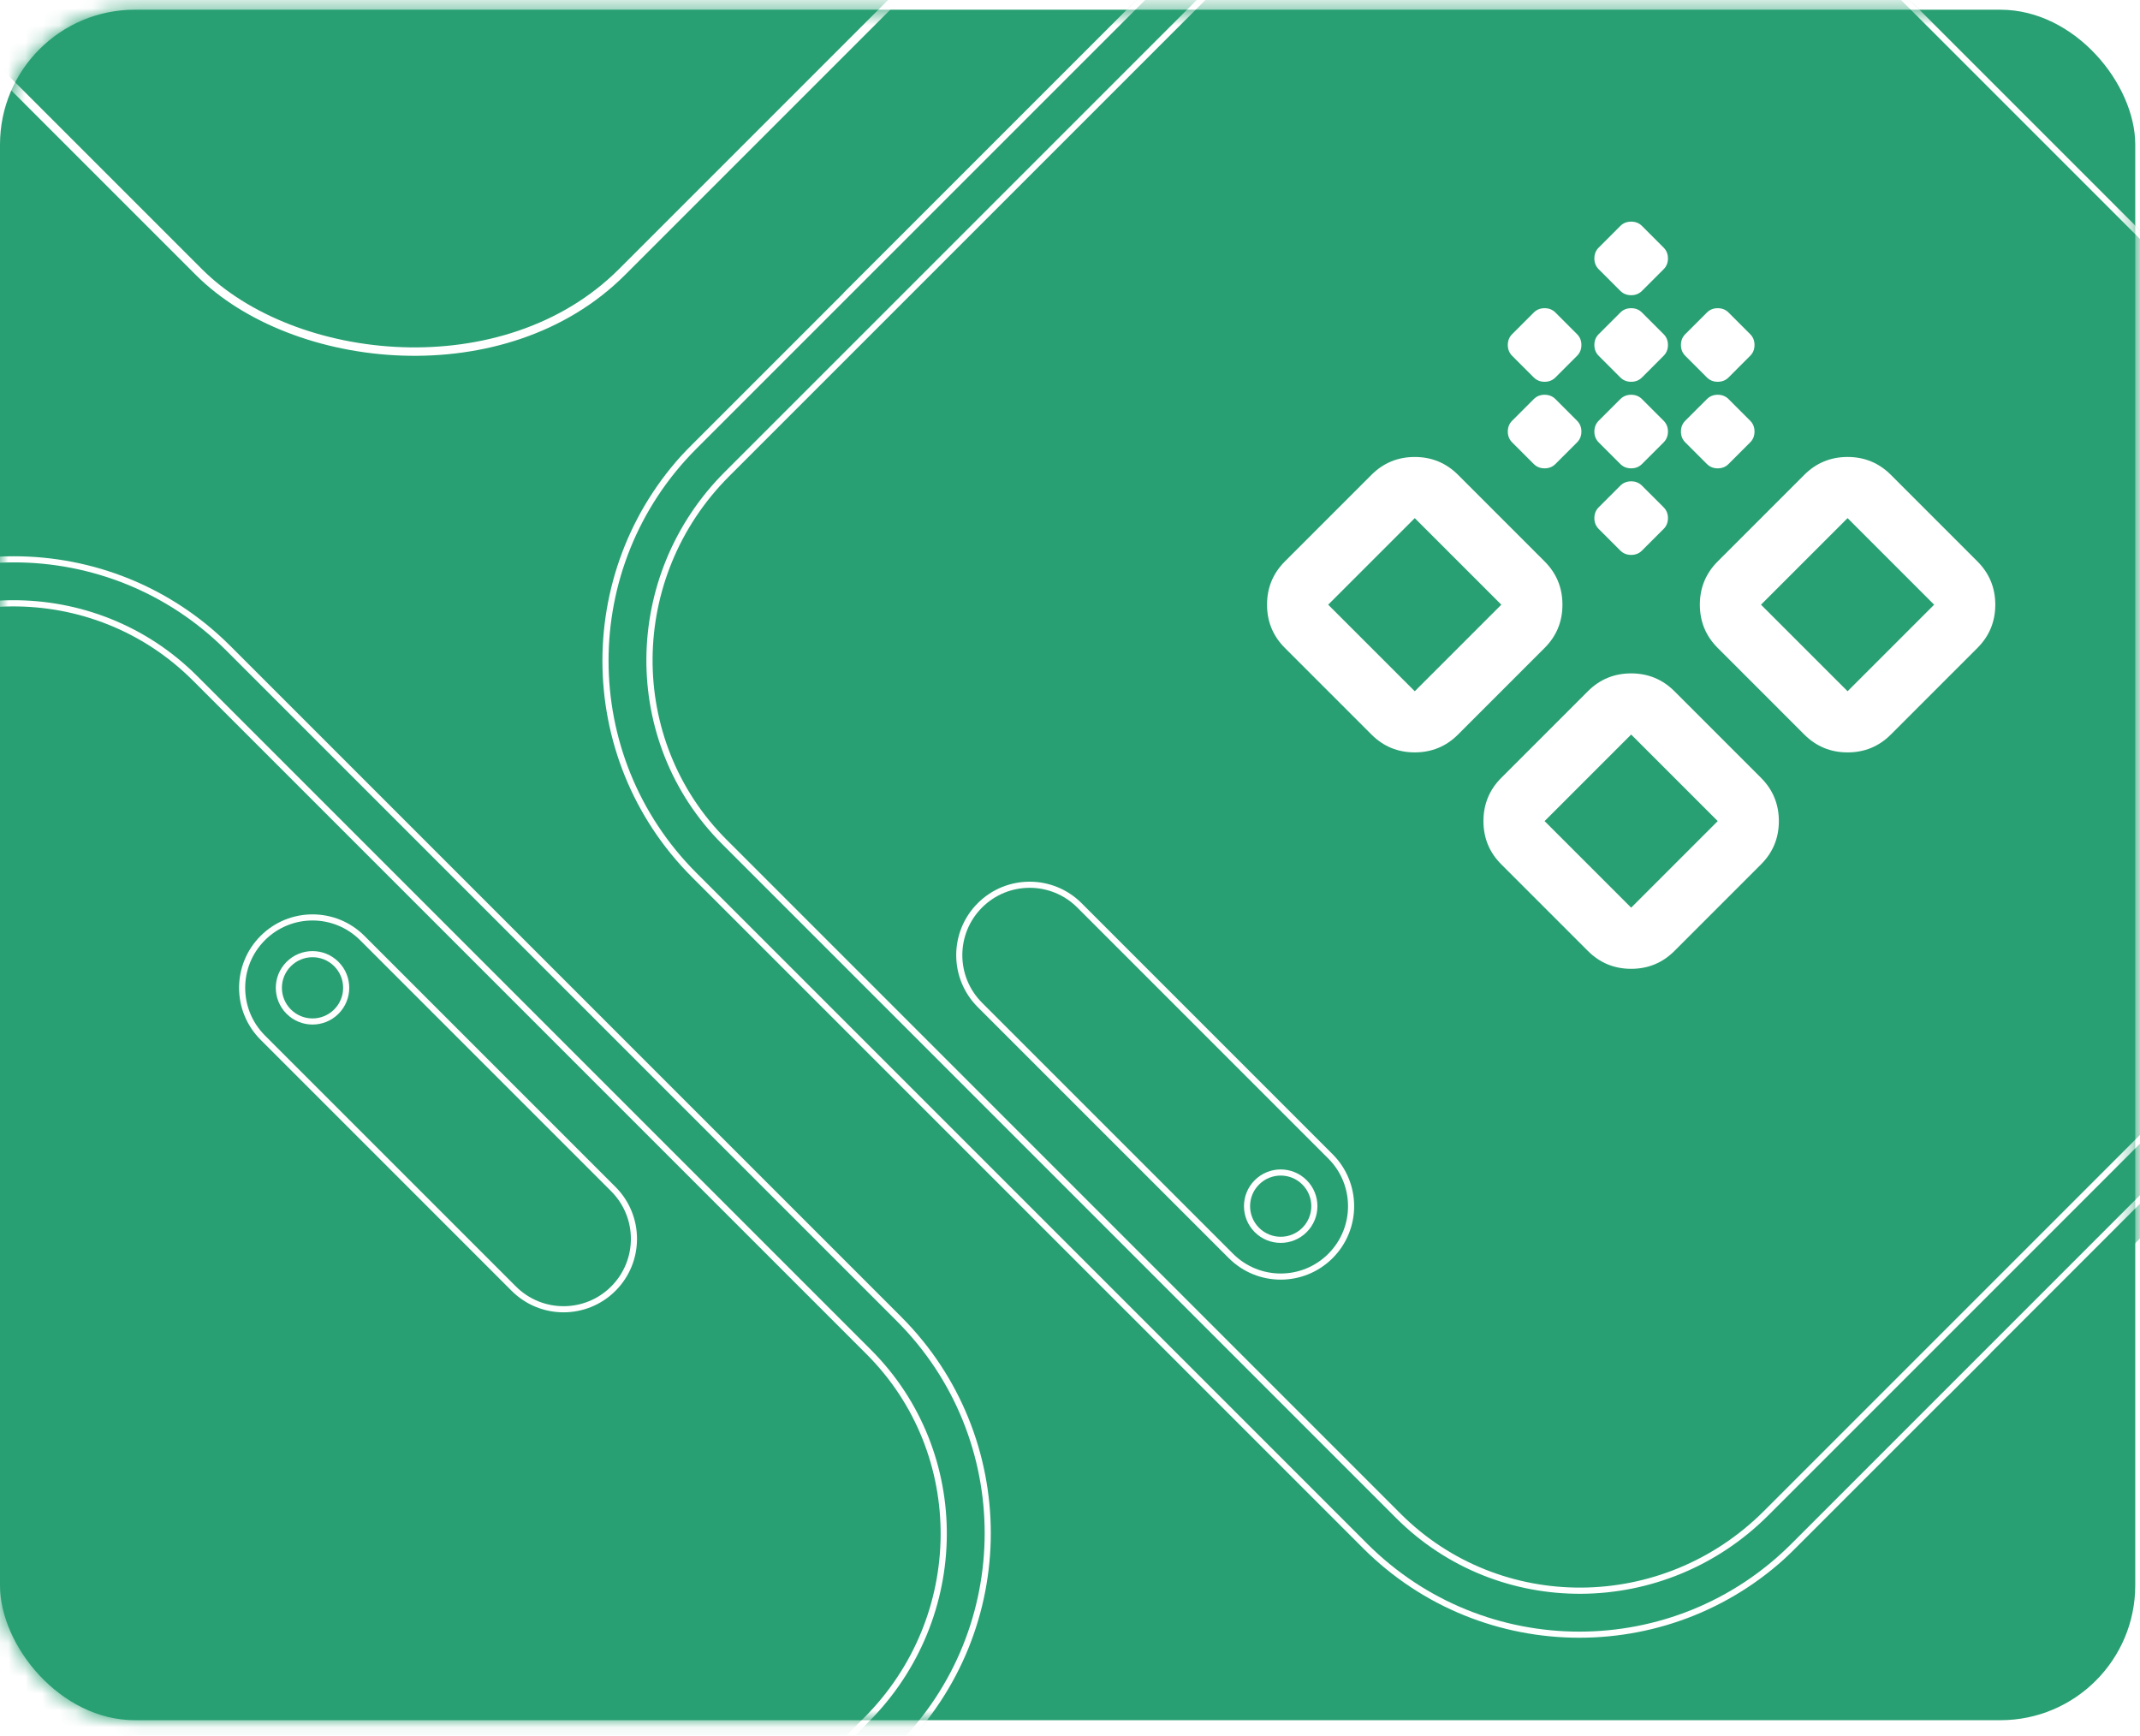
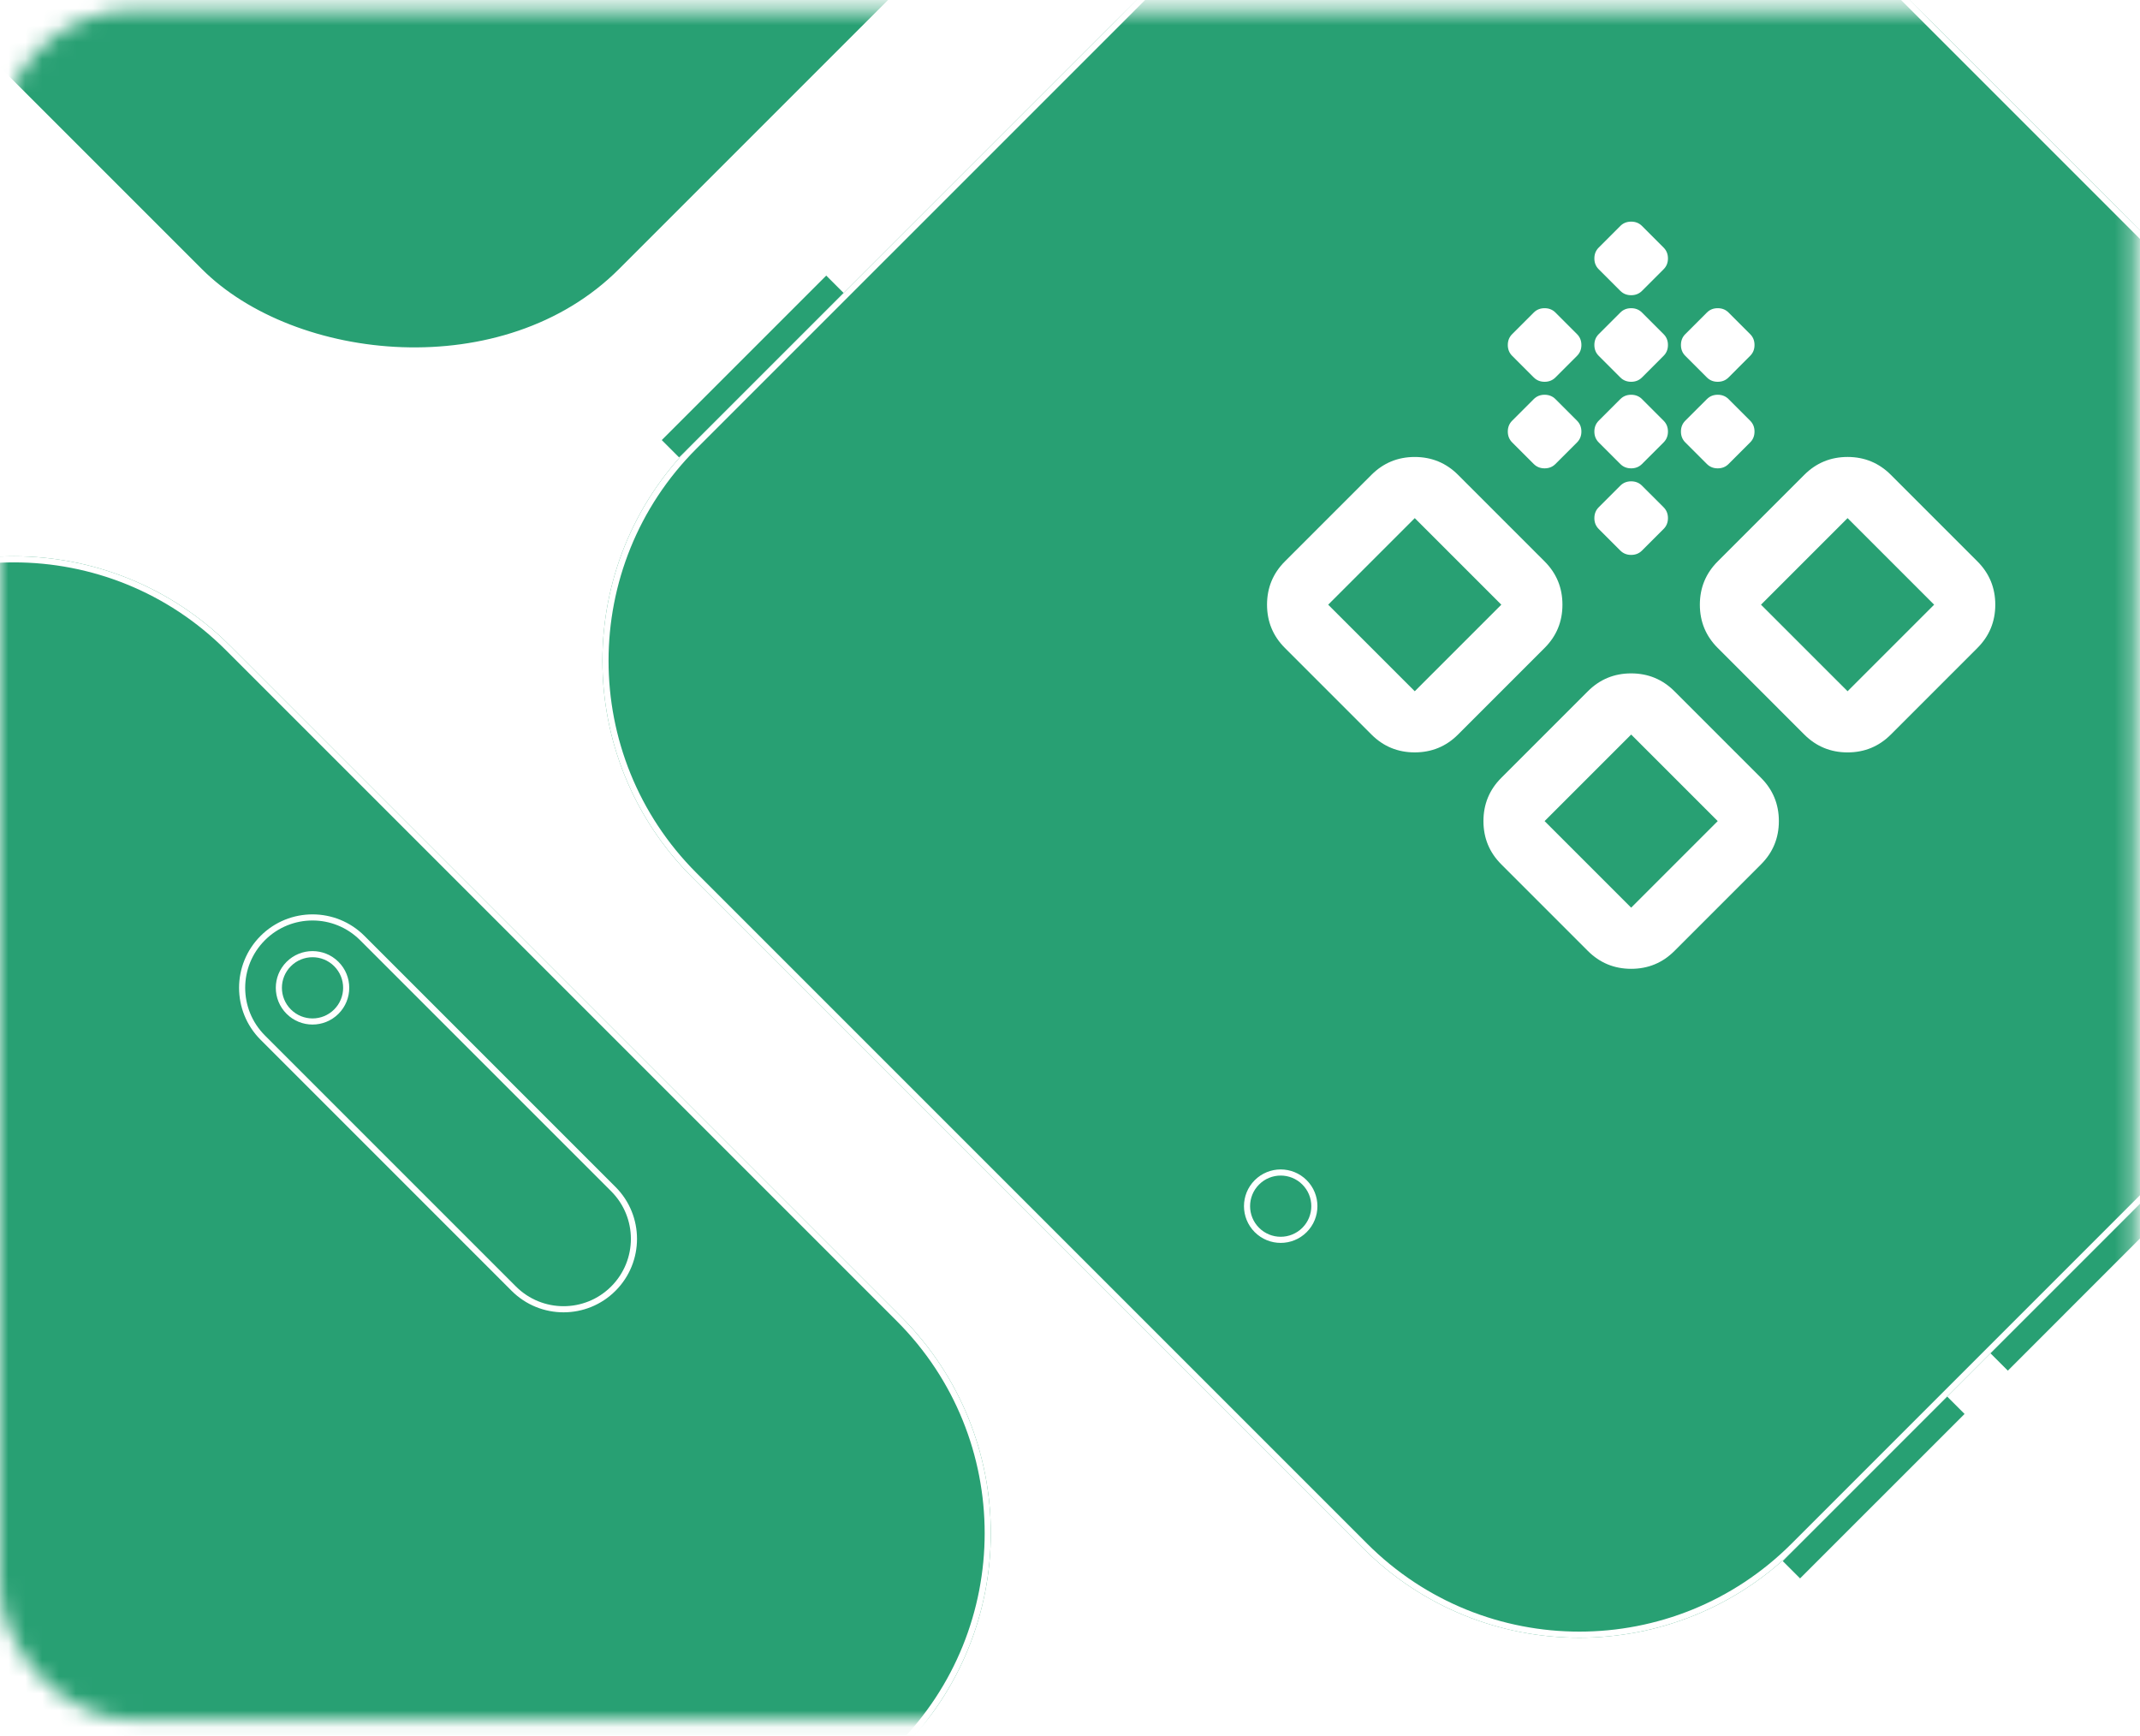
<svg xmlns="http://www.w3.org/2000/svg" width="127" height="103" viewBox="0 0 127 103" fill="none">
-   <rect y="0.577" width="126.718" height="101.507" rx="8" fill="#28A073" />
  <mask id="mask0_985_3926" style="mask-type:alpha" maskUnits="userSpaceOnUse" x="0" y="0" width="127" height="103">
    <rect y="0.577" width="126.718" height="101.507" rx="8" fill="#D9D9D9" />
  </mask>
  <g mask="url(#mask0_985_3926)">
    <g filter="url(#filter0_d_985_3926)">
      <rect x="99.773" y="-46.718" width="106.654" height="131.526" rx="17.75" transform="rotate(135 99.773 -46.718)" fill="#28A073" stroke="white" stroke-width="0.5" />
    </g>
    <g filter="url(#filter1_d_985_3926)">
      <path d="M106.571 91.871C99.478 98.964 87.978 98.964 80.885 91.871L41.071 52.058C33.978 44.965 33.978 33.465 41.071 26.372L90.388 -22.945L155.888 42.554L106.571 91.871Z" fill="#28A073" />
      <path fill-rule="evenodd" clip-rule="evenodd" d="M41.328 51.801L81.141 91.615C88.093 98.566 99.362 98.566 106.314 91.615L155.374 42.554L90.388 -22.431L41.328 26.629C34.377 33.58 34.377 44.85 41.328 51.801ZM80.885 91.871C87.978 98.964 99.478 98.964 106.571 91.871L155.888 42.554L90.388 -22.945L41.071 26.372C33.978 33.465 33.978 44.965 41.071 52.058L80.885 91.871Z" fill="white" />
      <path d="M40.3 27.143L39.273 26.116L49.034 16.355L50.061 17.383L40.3 27.143Z" fill="#28A073" />
      <path d="M119.157 81.341L118.129 80.313L127.89 70.553L128.917 71.58L119.157 81.341Z" fill="#28A073" />
      <path d="M106.827 93.67L105.8 92.643L115.56 82.882L116.588 83.91L106.827 93.67Z" fill="#28A073" />
-       <path fill-rule="evenodd" clip-rule="evenodd" d="M58.281 59.508L73.179 74.406C74.739 75.966 77.269 75.966 78.829 74.406C80.39 72.846 80.39 70.316 78.829 68.755L63.932 53.857C62.371 52.297 59.841 52.297 58.281 53.857C56.72 55.418 56.72 57.948 58.281 59.508ZM72.922 74.663C74.624 76.365 77.384 76.365 79.086 74.663C80.789 72.96 80.789 70.201 79.086 68.498L64.189 53.6C62.486 51.898 59.726 51.898 58.024 53.6C56.322 55.303 56.322 58.063 58.024 59.765L72.922 74.663Z" fill="white" />
-       <path fill-rule="evenodd" clip-rule="evenodd" d="M83.112 89.824C89.026 95.738 98.682 95.671 104.679 89.674L153.607 40.746L153.865 41.004L104.937 89.932C98.795 96.073 88.907 96.142 82.851 90.086L42.858 50.093C36.801 44.037 36.87 34.148 43.012 28.007L91.94 -20.921L92.198 -20.663L43.27 28.265C37.273 34.262 37.206 43.917 43.119 49.831L83.112 89.824Z" fill="white" />
      <path fill-rule="evenodd" clip-rule="evenodd" d="M77.288 70.295C76.579 69.586 75.429 69.586 74.72 70.295C74.01 71.004 74.01 72.154 74.72 72.864C75.429 73.573 76.579 73.573 77.288 72.864C77.998 72.154 77.998 71.004 77.288 70.295ZM77.545 70.038C76.694 69.187 75.314 69.187 74.463 70.038C73.612 70.889 73.612 72.269 74.463 73.121C75.314 73.972 76.694 73.972 77.545 73.121C78.396 72.269 78.396 70.889 77.545 70.038Z" fill="white" />
      <path d="M104.508 46.159C105.215 46.866 105.568 47.722 105.568 48.729C105.568 49.734 105.215 50.59 104.508 51.296L99.371 56.434C98.665 57.14 97.809 57.494 96.803 57.494C95.797 57.494 94.94 57.14 94.234 56.434L89.097 51.296C88.39 50.59 88.037 49.734 88.036 48.728C88.037 47.722 88.39 46.866 89.097 46.159L94.234 41.022C94.94 40.316 95.796 39.962 96.801 39.962C97.808 39.962 98.665 40.316 99.371 41.022L104.508 46.159ZM101.94 48.728L96.803 43.591L91.665 48.728L96.803 53.865L101.94 48.728ZM117.351 33.316C118.058 34.023 118.411 34.879 118.412 35.885C118.411 36.891 118.058 37.747 117.351 38.453L112.214 43.591C111.508 44.297 110.652 44.651 109.646 44.651C108.64 44.651 107.783 44.297 107.077 43.591L101.94 38.453C101.233 37.747 100.88 36.891 100.879 35.885C100.88 34.879 101.233 34.023 101.94 33.316L107.077 28.179C107.783 27.473 108.64 27.119 109.646 27.118C110.652 27.119 111.508 27.473 112.214 28.179L117.351 33.316ZM114.783 35.885L109.646 30.748L104.508 35.885L109.646 41.022L114.783 35.885ZM91.665 33.316C92.372 34.023 92.725 34.879 92.724 35.885C92.725 36.891 92.372 37.747 91.665 38.453L86.528 43.591C85.822 44.297 84.965 44.65 83.958 44.65C82.953 44.65 82.097 44.297 81.391 43.591L76.254 38.453C75.547 37.747 75.194 36.891 75.193 35.885C75.194 34.879 75.547 34.023 76.254 33.316L81.391 28.179C82.097 27.473 82.953 27.119 83.958 27.119C84.965 27.119 85.822 27.473 86.528 28.179L91.665 33.316ZM89.097 35.885L83.96 30.748L78.822 35.885L83.96 41.022L89.097 35.885ZM98.729 14.694C98.9 14.865 98.986 15.079 98.986 15.336C98.986 15.593 98.9 15.807 98.729 15.978L97.445 17.262C97.273 17.434 97.059 17.519 96.803 17.519C96.546 17.519 96.332 17.434 96.16 17.262L94.876 15.978C94.705 15.807 94.619 15.593 94.619 15.336C94.619 15.079 94.705 14.865 94.876 14.694L96.16 13.409C96.332 13.238 96.546 13.153 96.803 13.153C97.059 13.153 97.273 13.238 97.445 13.409L98.729 14.694ZM98.729 30.105C98.9 30.277 98.986 30.491 98.986 30.748C98.986 31.005 98.9 31.218 98.729 31.39L97.445 32.674C97.273 32.845 97.059 32.931 96.803 32.931C96.546 32.931 96.332 32.845 96.16 32.674L94.876 31.39C94.705 31.218 94.619 31.005 94.619 30.748C94.619 30.491 94.705 30.277 94.876 30.105L96.16 28.821C96.332 28.65 96.546 28.564 96.803 28.564C97.059 28.564 97.273 28.65 97.445 28.821L98.729 30.105ZM98.729 24.968C98.9 25.14 98.986 25.354 98.986 25.61C98.986 25.867 98.9 26.081 98.729 26.253L97.445 27.537C97.273 27.708 97.059 27.794 96.803 27.794C96.546 27.794 96.332 27.708 96.16 27.537L94.876 26.253C94.705 26.081 94.619 25.867 94.619 25.61C94.619 25.354 94.705 25.14 94.876 24.968L96.16 23.684C96.332 23.513 96.546 23.427 96.803 23.427C97.059 23.427 97.273 23.513 97.445 23.684L98.729 24.968ZM103.866 24.968C104.038 25.14 104.123 25.354 104.123 25.61C104.123 25.867 104.038 26.081 103.866 26.253L102.582 27.537C102.411 27.708 102.197 27.794 101.94 27.794C101.683 27.794 101.469 27.708 101.298 27.537L100.013 26.253C99.842 26.081 99.757 25.867 99.757 25.61C99.757 25.354 99.842 25.14 100.013 24.968L101.298 23.684C101.469 23.513 101.683 23.427 101.94 23.427C102.197 23.427 102.411 23.513 102.582 23.684L103.866 24.968ZM103.866 19.831C104.038 20.002 104.123 20.216 104.123 20.473C104.123 20.73 104.038 20.944 103.866 21.115L102.582 22.4C102.411 22.571 102.197 22.657 101.94 22.657C101.683 22.657 101.469 22.571 101.298 22.4L100.013 21.115C99.842 20.944 99.757 20.73 99.757 20.473C99.757 20.216 99.842 20.002 100.013 19.831L101.298 18.547C101.469 18.375 101.683 18.29 101.94 18.29C102.197 18.29 102.411 18.375 102.582 18.547L103.866 19.831ZM98.729 19.831C98.9 20.002 98.986 20.216 98.986 20.473C98.986 20.73 98.9 20.944 98.729 21.115L97.445 22.4C97.273 22.571 97.059 22.657 96.803 22.657C96.546 22.657 96.332 22.571 96.16 22.4L94.876 21.115C94.705 20.944 94.619 20.73 94.619 20.473C94.619 20.216 94.705 20.002 94.876 19.831L96.16 18.547C96.332 18.375 96.546 18.29 96.803 18.29C97.059 18.29 97.273 18.375 97.445 18.547L98.729 19.831ZM93.592 24.968C93.763 25.14 93.849 25.354 93.849 25.61C93.849 25.867 93.763 26.081 93.592 26.253L92.308 27.537C92.136 27.708 91.922 27.794 91.665 27.794C91.409 27.794 91.195 27.708 91.023 27.537L89.739 26.253C89.568 26.081 89.482 25.867 89.482 25.61C89.482 25.354 89.568 25.14 89.739 24.968L91.023 23.684C91.195 23.513 91.409 23.427 91.665 23.427C91.922 23.427 92.136 23.513 92.308 23.684L93.592 24.968ZM93.592 19.831C93.763 20.002 93.849 20.216 93.849 20.473C93.849 20.73 93.763 20.944 93.592 21.115L92.308 22.4C92.136 22.571 91.922 22.657 91.665 22.657C91.409 22.657 91.195 22.571 91.023 22.4L89.739 21.115C89.568 20.944 89.482 20.73 89.482 20.473C89.482 20.216 89.568 20.002 89.739 19.831L91.023 18.547C91.195 18.375 91.409 18.29 91.665 18.29C91.922 18.29 92.136 18.375 92.308 18.547L93.592 19.831Z" fill="white" />
      <path d="M-12.02 38.331C-4.927 31.238 6.573 31.238 13.666 38.331L53.48 78.144C60.573 85.237 60.573 96.737 53.48 103.83L4.163 153.147L-61.337 87.648L-12.02 38.331Z" fill="#28A073" />
      <path fill-rule="evenodd" clip-rule="evenodd" d="M53.223 78.401L13.409 38.587C6.458 31.636 -4.812 31.636 -11.763 38.587L-60.823 87.648L4.163 152.633L53.223 103.573C60.174 96.622 60.174 85.352 53.223 78.401ZM13.666 38.331C6.573 31.238 -4.927 31.238 -12.02 38.331L-61.337 87.648L4.163 153.147L53.48 103.83C60.573 96.737 60.573 85.237 53.48 78.144L13.666 38.331Z" fill="white" />
      <path fill-rule="evenodd" clip-rule="evenodd" d="M36.27 70.695L21.372 55.797C19.812 54.236 17.282 54.236 15.721 55.797C14.161 57.357 14.161 59.887 15.721 61.448L30.619 76.346C32.18 77.906 34.71 77.906 36.27 76.346C37.831 74.785 37.831 72.255 36.27 70.695ZM21.629 55.54C19.927 53.838 17.167 53.838 15.465 55.54C13.762 57.242 13.762 60.002 15.465 61.705L30.362 76.603C32.065 78.305 34.825 78.305 36.527 76.603C38.229 74.9 38.229 72.14 36.527 70.438L21.629 55.54Z" fill="white" />
-       <path fill-rule="evenodd" clip-rule="evenodd" d="M11.439 40.378C5.525 34.465 -4.131 34.532 -10.128 40.529L-59.056 89.457L-59.314 89.199L-10.386 40.271C-4.244 34.13 5.644 34.06 11.7 40.117L51.693 80.11C57.749 86.166 57.68 96.054 51.539 102.196L2.611 151.124L2.353 150.866L51.281 101.938C57.278 95.941 57.345 86.285 51.432 80.371L11.439 40.378Z" fill="white" />
      <path fill-rule="evenodd" clip-rule="evenodd" d="M17.263 59.906C17.972 60.616 19.122 60.616 19.831 59.906C20.541 59.197 20.541 58.047 19.831 57.338C19.122 56.629 17.972 56.629 17.263 57.338C16.553 58.047 16.553 59.197 17.263 59.906ZM17.006 60.163C17.857 61.014 19.237 61.014 20.088 60.163C20.939 59.312 20.939 57.932 20.088 57.081C19.237 56.23 17.857 56.23 17.006 57.081C16.155 57.932 16.155 59.312 17.006 60.163Z" fill="white" />
    </g>
  </g>
  <defs>
    <filter id="filter0_d_985_3926" x="-189.376" y="-157.618" width="307.046" height="266.577" filterUnits="userSpaceOnUse" color-interpolation-filters="sRGB">
      <feFlood flood-opacity="0" result="BackgroundImageFix" />
      <feColorMatrix in="SourceAlpha" type="matrix" values="0 0 0 0 0 0 0 0 0 0 0 0 0 0 0 0 0 0 127 0" result="hardAlpha" />
      <feOffset />
      <feGaussianBlur stdDeviation="12.5" />
      <feComposite in2="hardAlpha" operator="out" />
      <feColorMatrix type="matrix" values="0 0 0 0 0 0 0 0 0 0 0 0 0 0 0 0 0 0 0.25 0" />
      <feBlend mode="normal" in2="BackgroundImageFix" result="effect1_dropShadow_985_3926" />
      <feBlend mode="normal" in="SourceGraphic" in2="effect1_dropShadow_985_3926" result="shape" />
    </filter>
    <filter id="filter1_d_985_3926" x="-86.337" y="-47.945" width="267.224" height="226.092" filterUnits="userSpaceOnUse" color-interpolation-filters="sRGB">
      <feFlood flood-opacity="0" result="BackgroundImageFix" />
      <feColorMatrix in="SourceAlpha" type="matrix" values="0 0 0 0 0 0 0 0 0 0 0 0 0 0 0 0 0 0 127 0" result="hardAlpha" />
      <feOffset />
      <feGaussianBlur stdDeviation="12.5" />
      <feComposite in2="hardAlpha" operator="out" />
      <feColorMatrix type="matrix" values="0 0 0 0 0 0 0 0 0 0 0 0 0 0 0 0 0 0 0.25 0" />
      <feBlend mode="normal" in2="BackgroundImageFix" result="effect1_dropShadow_985_3926" />
      <feBlend mode="normal" in="SourceGraphic" in2="effect1_dropShadow_985_3926" result="shape" />
    </filter>
  </defs>
</svg>